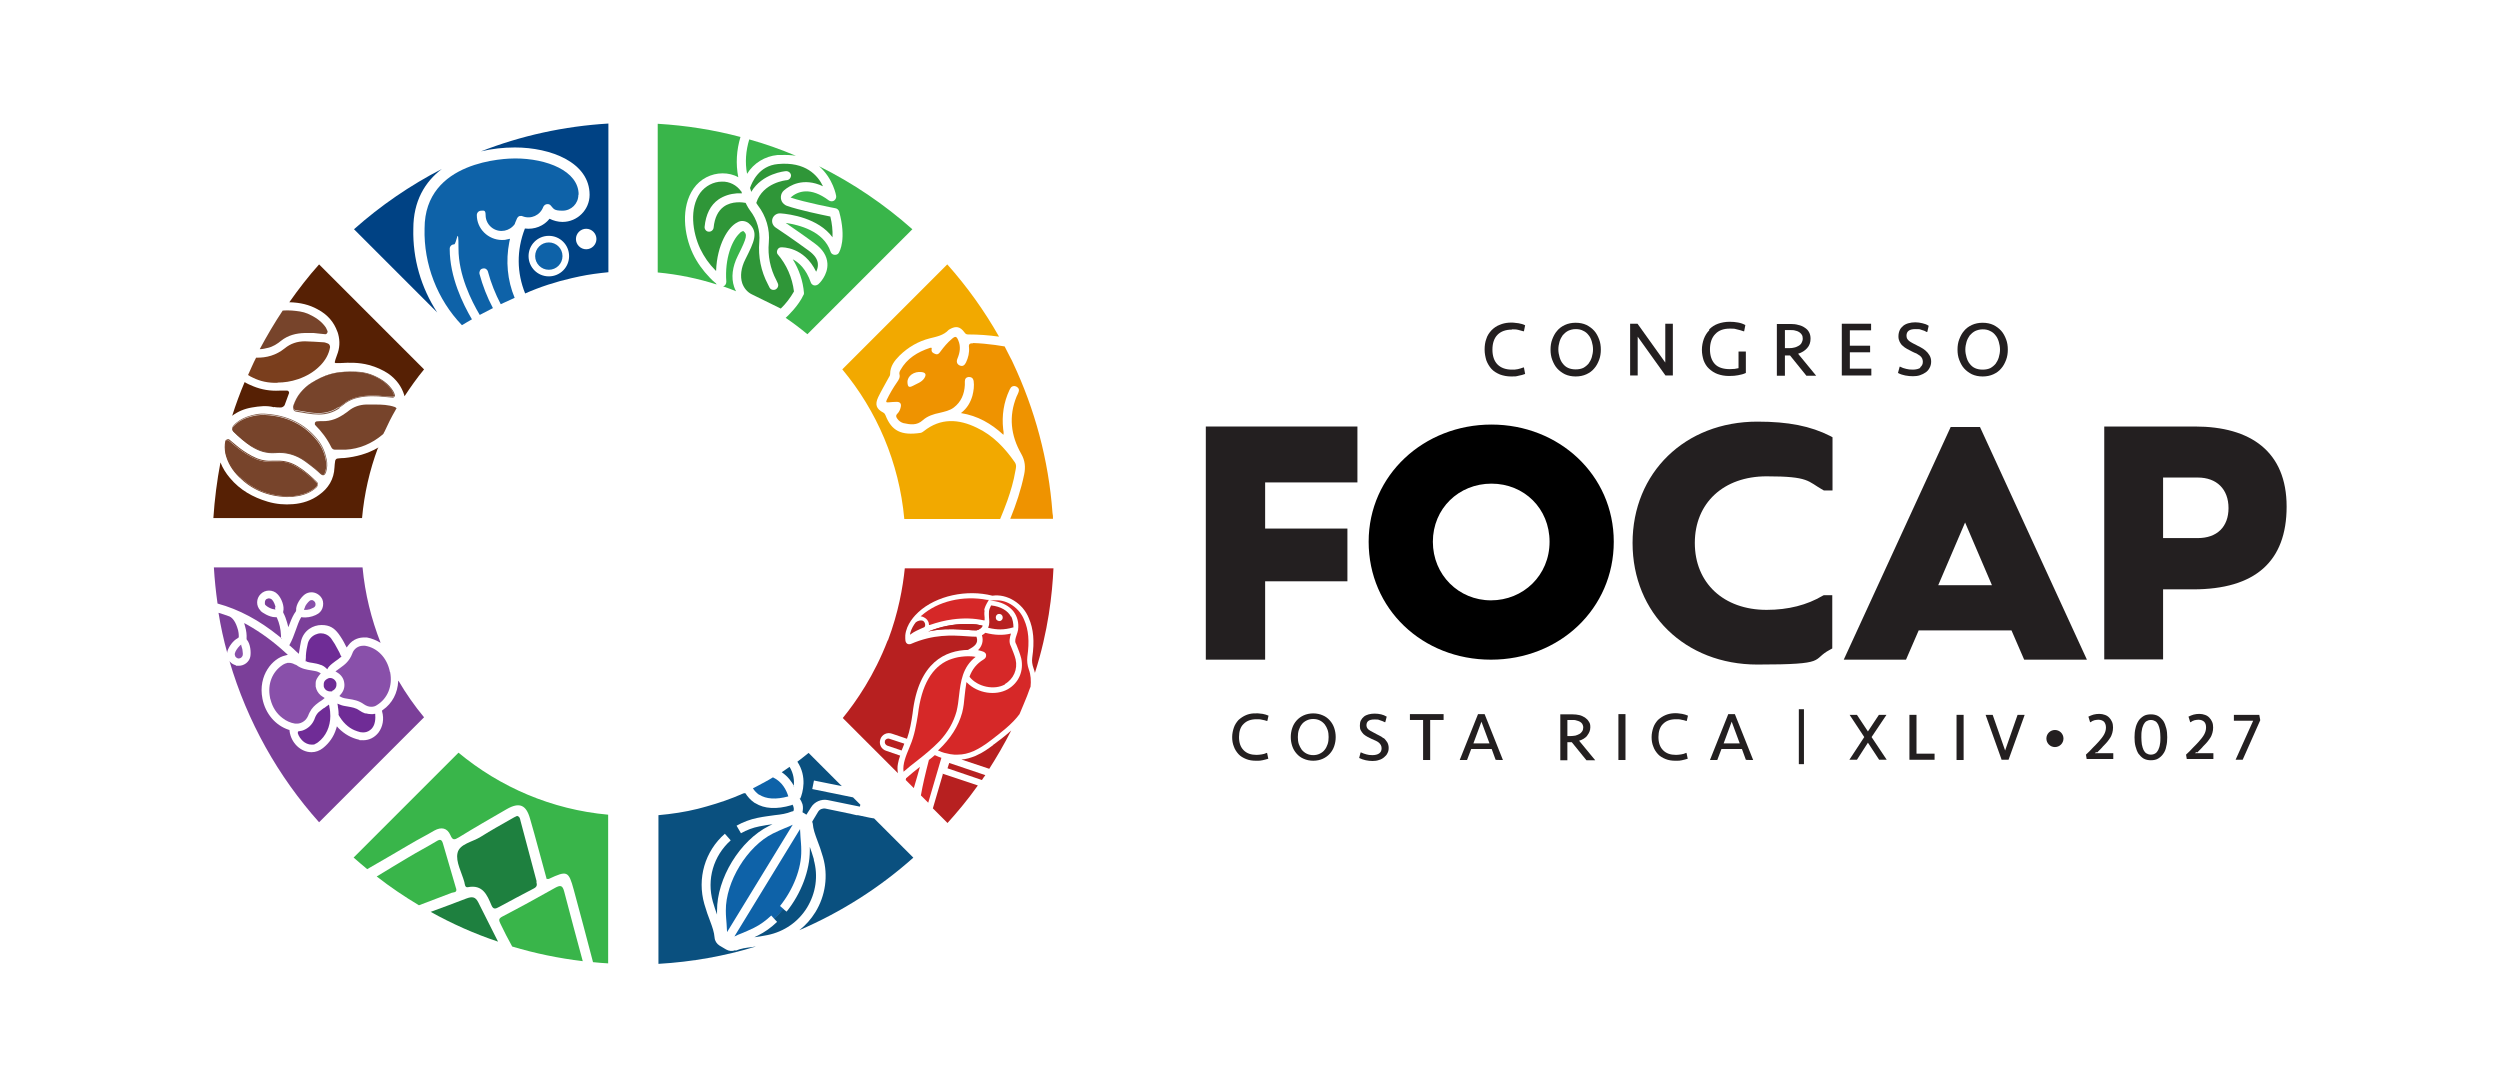
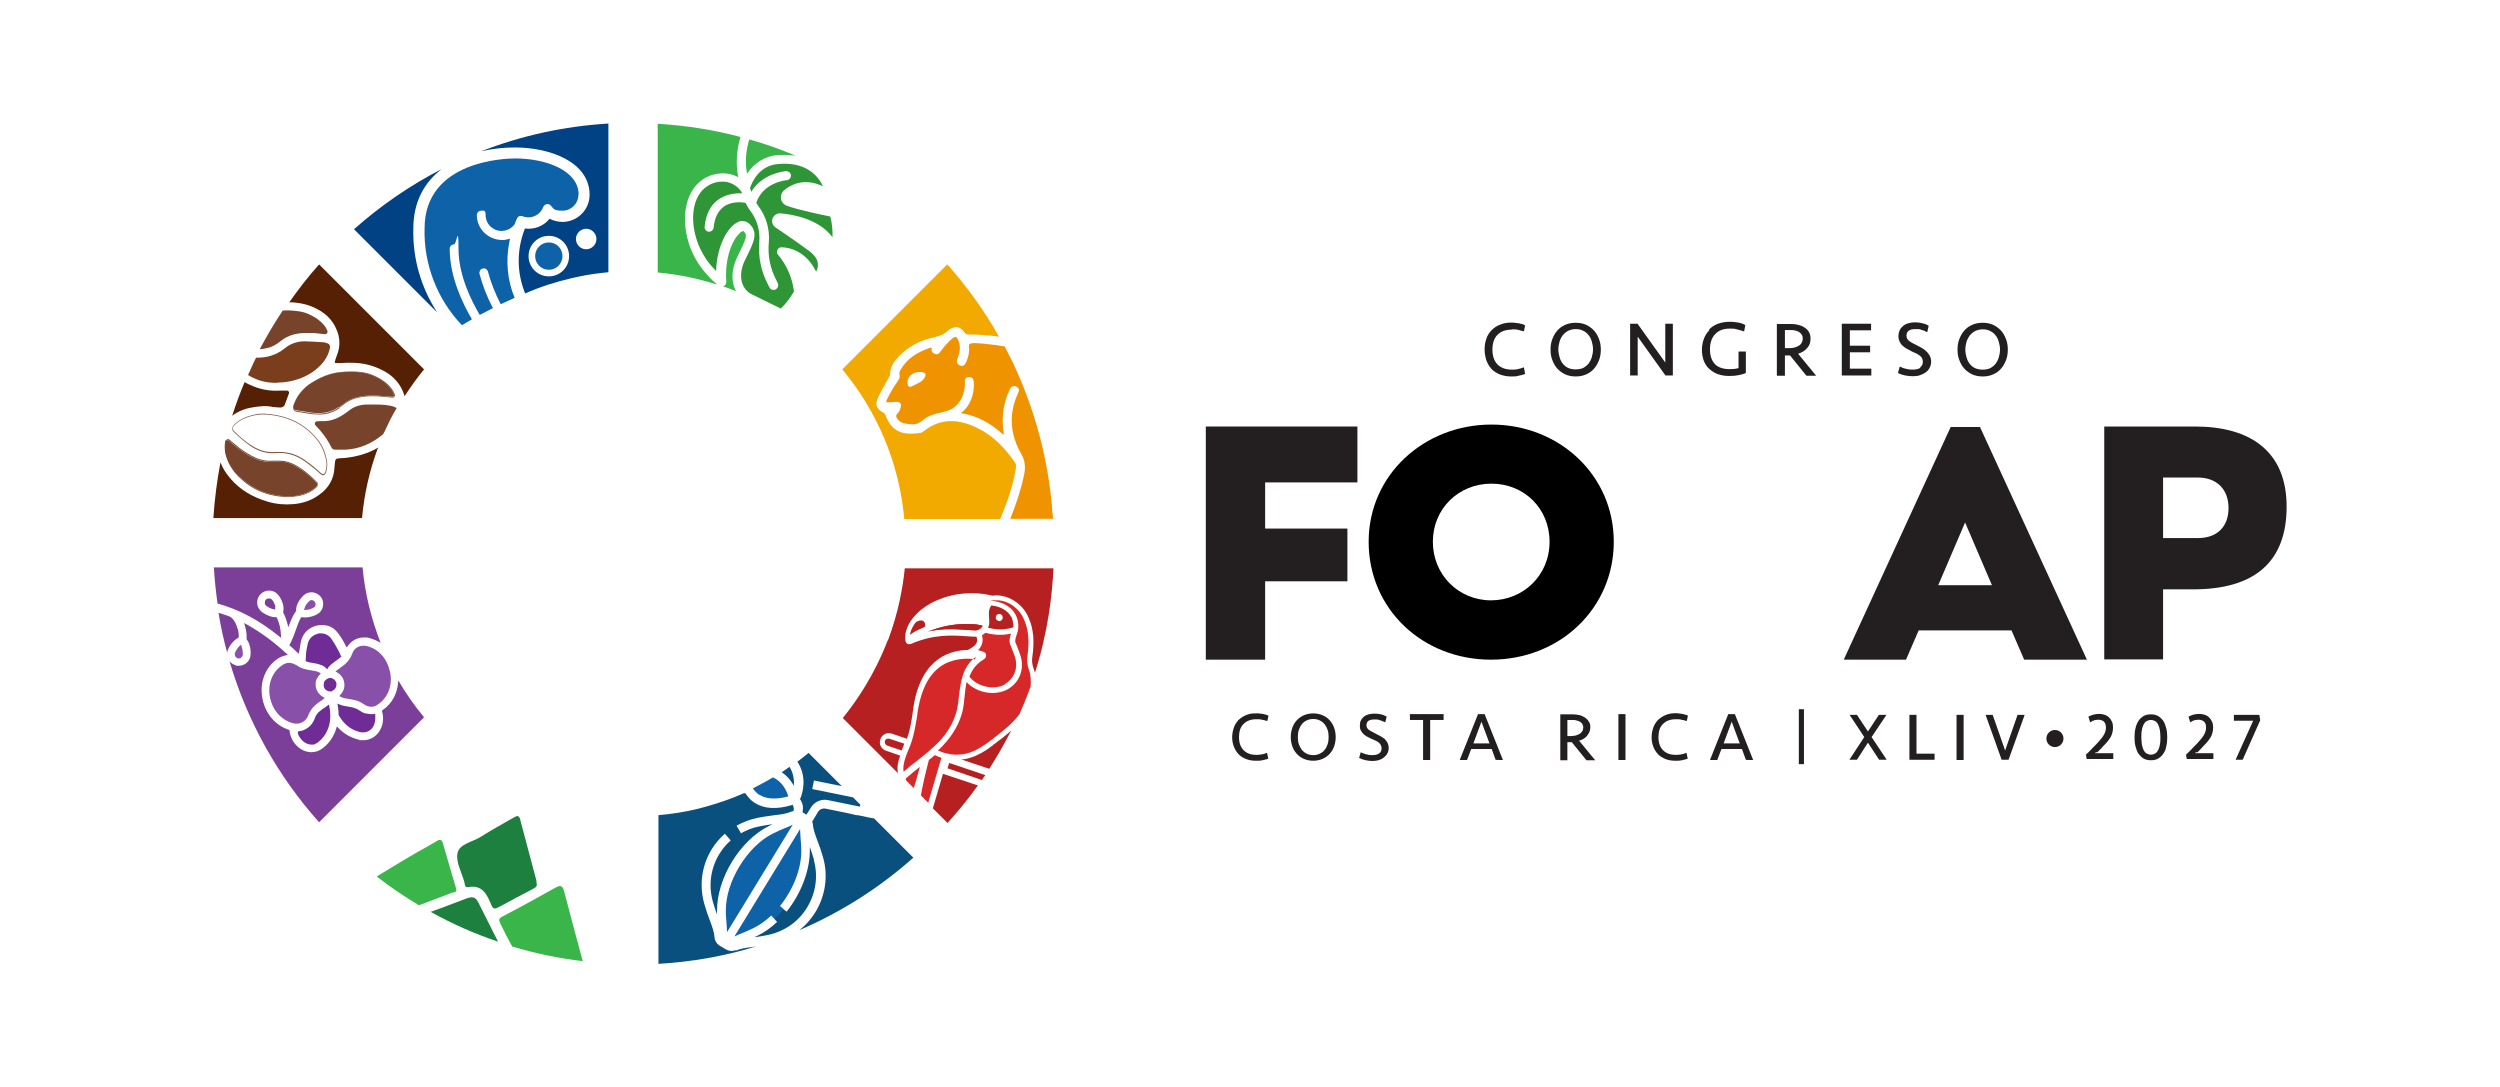
<svg xmlns="http://www.w3.org/2000/svg" id="Layer_1" version="1.1" viewBox="0 0 1024 445.2">
  <defs>
    <style>
      .st0 {
        fill: none;
      }

      .st1 {
        fill: #7a3e1d;
      }

      .st2 {
        fill: #562004;
      }

      .st3 {
        fill: #b72020;
      }

      .st4 {
        fill: #1e803f;
      }

      .st5 {
        fill: #6f2c96;
      }

      .st6 {
        fill: #7b3f99;
      }

      .st7 {
        fill: #d62828;
      }

      .st8 {
        fill: #231f20;
      }

      .st9 {
        fill: #2f9638;
      }

      .st10 {
        fill: #004284;
      }

      .st11 {
        fill: #0e62a8;
      }

      .st12 {
        fill: #7f5845;
      }

      .st13 {
        fill: #39b54a;
      }

      .st14 {
        fill: #8950aa;
      }

      .st15 {
        fill: #0a507f;
      }

      .st16 {
        fill: #ef9300;
      }

      .st17 {
        fill: #77442b;
      }

      .st18 {
        fill: #f2a900;
      }
    </style>
  </defs>
  <g>
    <path class="st15" d="M357.8,335.2l-1.7-.3-4.7-1h-.6c0-.1-12.7-2.7-12.7-2.7-1.2-.2-2.4.3-3,1.3l-2.4,4c0,.3.1.5.2.8.2,2.4.9,4.3,1.9,7,.7,1.8,1.5,4,2.3,6.8,2.2,7.6,1,15.8-3.1,22.5-1.8,2.9-4,5.4-6.6,7.4,17.2-7.4,32.9-17.4,46.7-29.7l-16.1-16.1Z" />
    <path class="st15" d="M327.5,327s0,0,0,0c.5.7.9,1.5,1.2,2.4.3,1.1.2,2.2,0,3.3l1.6,1,1.9-3c1.4-2.3,4.2-3.5,6.8-3l13.2,2.7.2-.8-.7-.7-2.3-2.3-16.7-3.4.7-3.5,11.4,2.3-13.6-13.6h0c-1.5,1.2-3,2.4-4.6,3.6,4.1,6.2,2.2,12.7,1.2,15.1Z" />
    <path class="st15" d="M301.2,389.2c-1.2.5-2.6.4-3.8-.3l-2.7-1.6c-1.1-.7-1.9-1.9-2-3.2-.2-2.4-.9-4.3-1.9-7-.7-1.8-1.5-4-2.3-6.8-3-10.5.2-21.6,8.4-28.8l2.4,2.7c-7.1,6.4-9.9,16-7.3,25.2.6,2.1,1.2,3.8,1.7,5.2,0-.5,0-1,0-1.5-.1-13.3,9.4-28.9,21.3-34.8.5-.2,1-.5,1.4-.7-1.6.2-3.3.5-5.4.9-2.6.5-5.2,1.5-7.5,2.8l-1.8-3.1c2.7-1.5,5.6-2.6,8.6-3.2,2.9-.6,5.1-.8,7-1.1,2.8-.3,4.8-.6,7-1.5.2,0,.5-.1.7-.2.2-.5.2-1.1,0-1.7,0-.3-.2-.6-.4-.9-.1,0-.3.1-.4.2-6.1,1.8-11.1,1.5-14.8-.8-.1,0-.3-.2-.4-.2-1.6-1.1-2.8-2.5-3.7-3.9h-.4c-.2,0-.5.1-.7.2,0,0,0,0,0,0-4.7,2.1-9.7,3.8-14.7,5.2,0,0,0,0,0,0-1.2.3-2.4.7-3.7,1h0c-5.2,1.3-10.6,2.1-16.1,2.6v60.9c13.8-.8,27.2-3.2,39.9-7.1-.4,0-.9.1-1.3.2-2.8.3-4.8.6-7,1.5Z" />
    <polygon class="st15" points="315.9 375 318.4 377.6 317.2 376.3 315.9 375" />
    <path class="st15" d="M325.1,322.1c.3-2.4,0-5.2-1.7-8-.3.2-.7.5-1,.7,0,0,0,0,0,0-.7.5-1.5,1-2.2,1.5,2.5,1.7,4.1,3.9,5.1,5.8Z" />
    <path class="st11" d="M311,325.5c2.8,1.8,6.8,2.1,11.9.7-.8-2.6-2.5-6-6.3-7.8-1.1.7-2.2,1.3-3.3,1.9,0,0,0,0,0,0-.9.5-1.8,1-2.8,1.5,0,0-1.7.9-1.7.9h-.1c0,.1-.2.1-.3.2.6,1,1.5,1.9,2.6,2.7Z" />
    <polygon class="st11" points="320.9 372.3 319.4 371.1 320.9 372.3 320.9 372.3" />
    <path class="st11" d="M320.9,372.3l-1.4-1.2c5.5-6.9,8.8-15.4,8.7-22.7,0-2.2-.2-3.9-.3-5.3,0-1.2-.2-2.3-.2-3.5l-26.9,44c1-.5,2.1-1,3.2-1.4,1.4-.6,2.9-1.2,4.9-2.2,2.4-1.2,4.8-2.9,7-5l1.3,1.4c1.2-1.2,2.5-2.5,3.7-4Z" />
    <path class="st11" d="M316.6,341.4c-10.6,5.3-19.4,19.8-19.3,31.6,0,2.2.2,3.9.3,5.3,0,1.2.2,2.3.2,3.5l26.9-44c-1,.5-2.1,1-3.2,1.4-1.4.6-2.9,1.2-4.9,2.2Z" />
    <polygon class="st15" points="322.3 373.4 320.9 372.3 320.9 372.3 322.3 373.4" />
    <path class="st15" d="M333.4,352.1c-.6-2.1-1.2-3.8-1.7-5.2,0,.5,0,1,0,1.5,0,8.1-3.5,17.5-9.5,25l-1.4-1.1c-1.2,1.5-2.5,2.9-3.7,4l1.2,1.3c-2.5,2.4-5.2,4.3-7.9,5.6-.5.2-1,.5-1.4.7,1.6-.2,3.3-.5,5.4-.9,6.8-1.4,12.6-5.4,16.2-11.3,3.6-6,4.6-12.9,2.7-19.6Z" />
    <path class="st0" d="M410.6,253.2c.1-.7-.2-1.5-1.1-1.7h0c-.9-.2-1.5.4-1.7,1.1-.1.7.2,1.5,1.1,1.7.1,0,.2,0,.3,0,.8,0,1.2-.6,1.4-1.2Z" />
    <circle class="st0" cx="240.1" cy="97.9" r="4.2" />
    <path class="st0" d="M224.8,96.5c-4.6,0-8.3,3.7-8.3,8.3s3.7,8.3,8.3,8.3c4.6,0,8.3-3.7,8.3-8.3,0-4.6-3.7-8.3-8.3-8.3ZM224.8,108.6c-2,0-3.7-1.7-3.7-3.7s1.7-3.7,3.7-3.7,3.7,1.7,3.7,3.7c0,2-1.7,3.7-3.7,3.7Z" />
    <path class="st0" d="M377.5,152.3c-3.1-.4-6,1.6-5.8,4.2,0,1.9.7,2.3,2.3,1.4,1.6-.9,3.5-1.4,4.6-3.1.9-1.4.6-2.3-1.1-2.5Z" />
    <path class="st13" d="M186.8,363.9c-1.8-6.1-3.6-12.3-5.4-18.5-.5-1.6-1.2-1.7-2.5-.9-3.8,2.3-7.7,4.3-11.5,6.6-4.4,2.6-8.8,5.3-13.1,7.9,5.5,4.3,11.3,8.2,17.3,11.8,4.5-1.7,9-3.4,13.4-5.1.8-.3,2.4,0,1.8-1.9Z" />
    <path class="st4" d="M191.1,368c-4.9,1.9-9.8,3.7-14.7,5.5,8.8,4.9,18,9,27.6,12.2-2.7-5.4-5.4-10.7-8.1-16.1-1.2-2.4-2.6-2.4-4.8-1.6Z" />
    <path class="st4" d="M219.8,361c-2.2-8.2-4.4-16.5-6.6-24.8-.2-.7-.2-1.7-1.4-2-.7.3-1.5.7-2.3,1.2-4.2,2.4-8.4,4.7-12.5,7.3-3.4,2.2-8.8,2.9-9.6,6.7-.8,3.6,1.7,7.9,2.8,11.9.2.8.2,2.3,1.4,2.1,6.1-1.2,7.9,3.1,9.7,7.4.8,1.9,1.8,1.4,3.1.7,4.7-2.5,9.4-5.1,14.1-7.5,1.4-.7,1.6-1.4,1.2-2.8Z" />
    <path class="st13" d="M227.3,363.7c-7.1,4-14.2,7.9-21.5,11.7-1.7.9-1.5,1.5-.8,3,1.5,3.2,3.1,6.2,4.8,9.3,9.3,2.8,19,4.8,28.9,6-2.6-9.5-5.1-19-7.6-28.5-.7-2.7-1.6-2.7-3.8-1.5Z" />
-     <path class="st13" d="M144.9,351.3c1.8,1.6,3.7,3.2,5.5,4.7,5.9-3.4,11.8-6.8,17.7-10.3,3.2-1.9,6.6-3.6,9.8-5.5,2.9-1.6,5.3-1.1,6.6,1.9.9,2.1,1.6,2,3.4.9,6.5-4,13.1-7.8,19.7-11.6,5.1-2.9,7.9-1.8,9.5,3.9,2.4,8.2,4.5,16.5,6.8,24.7.4,0,.7,0,.9,0,7.5-3.5,8.1-3.3,10.2,4.4,2.7,9.9,5.3,19.8,7.9,29.7,2.1.2,4.1.4,6.2.5v-60.9c-23.2-2.1-44.3-11.3-61.3-25.4l-43,43Z" />
    <path class="st18" d="M409.7,212.5c1-2.4,2-4.9,2.9-7.4,1.4-4,2.6-8,3.3-12.2.2-1.1.6-2.3-.2-3.5-4.1-5.9-9-11.1-15.6-14.2-7.4-3.6-14.8-4.1-21.7,1.4-.4.3-.8.6-1.3.7-8,1.2-11.9-.8-14.4-7.2-.2-.5-.4-.8-.9-1.1-2.9-1.5-3.5-3.3-2.1-6.3,1.3-2.7,2.9-5.4,4.3-8,.3-.5.6-.9.6-1.5,0-3.2,1.8-5.5,3.9-7.6,3.5-3.4,7.6-5.8,12.3-7,2.8-.7,5.7-1.2,7.8-3.5.1-.1.3-.2.5-.3,2.5-1.4,4.2-1,5.9,1.3.4.6.8.9,1.5.9,4.3,0,8.5.3,12.7.9-6-10.6-13.1-20.5-21.2-29.6l-43,43c14.1,16.9,23.3,38.1,25.4,61.3h39.2Z" />
    <path class="st16" d="M398.6,140.6c-1.3,0-1.9.2-1.7,1.7.2,2.1-.3,4.2-1.2,6.1-.5,1-1.2,1.9-2.6,1.3-1.1-.5-1.5-1.5-.9-2.9,1-2.4,1.4-4.9.3-7.4-.7-1.7-1.2-1.8-2.6-.6-1.8,1.5-3.3,3.3-4.7,5.2-.5.7-1,1.4-2.1,1-1-.4-1.7-.8-1.5-2,.2-.7-.3-.6-.7-.5-5.1,1.7-9.4,4.3-12.1,9.1-.3.5-.5,1.1-.4,1.6.4,1.4-.3,2.4-1,3.4-1.6,2.3-3,4.7-4.2,7.2-.4.9-.2,1.1.8,1,1.1-.1,2.2-.2,3.3-.2,1.5,0,2,.9,1.6,2.3-.2.9-.6,1.8-1.3,2.5-.8.8-.6,1.4,0,2.2.6.8,1.4,1.4,2.4,1.7,2.8.6,5.5,1.1,8-1.2,1.9-1.7,4.4-2.5,6.9-3,2-.5,4.1-.9,5.8-2.2,3-2.3,4.3-5.5,4.5-9.2,0-.5,0-1,0-1.5,0-1.1.6-1.7,1.6-1.8,1.1,0,1.8.5,2,1.6.3,2.1,0,4.1-.5,6.1-.8,2.7-2.1,5.1-4.7,7.1,6.9,1.1,12.4,4.3,17.4,8.9.2-.9,0-1.6-.1-2.3-.6-5.6.2-11,2.6-16.1.3-.5.5-1.1,1.1-1.4.7-.3,1.5-.2,2.1.3.7.5.8,1.2.5,2-.2.6-.5,1.2-.8,1.8-3.3,8.1-2.4,16,1.9,23.5,1.6,2.8,1.8,5.5,1.2,8.4-1.3,6.3-3.3,12.3-5.7,18.2h17.5c0-.8,0-1.6-.2-2.4-1.6-21.9-7.3-42.6-16.2-61.5-.3-.7-.6-1.3-1-2-.8-1.6-1.6-3.1-2.4-4.7-1.3-.2-2.6-.4-3.9-.6-3-.4-6-.7-9.1-.8ZM378.6,154.9c-1.1,1.7-3,2.2-4.6,3.1-1.7.9-2.2.5-2.3-1.4-.1-2.6,2.7-4.6,5.8-4.2,1.7.2,2,1.1,1.1,2.5Z" />
    <path class="st2" d="M112.3,166.7c.9.2,1.9.2,2.8.2.5,0,1.3-.5,1.5-1,.6-1.6,1.2-3.3,1.8-4.9.1-.4-.3-1-.7-1-1.1,0-2.2,0-3.3,0-3.7.2-7.3-.4-10.7-1.8-1.2-.5-2.4-1-3.5-1.7-1.9,4.5-3.6,9.1-5.1,13.8,2.4-1.8,5.1-2.9,8.1-3.4,3-.5,6-.9,9-.1Z" />
    <path class="st17" d="M109.7,142.5c2.1-.5,3.8-1.6,5.4-2.9,2.9-2.3,6.2-3.1,9.7-3.2,1.4,0,2.8,0,3.7,0,2,.2,3.4.4,4.8.5.6,0,1.1-.9.8-1.4-.2-.4-.4-.9-.6-1.3-1.8-2.7-4.5-4.4-7.4-5.7-2.1-.9-4.3-1.1-6.5-1.3-1.3-.1-2.5-.1-3.8,0-3.4,5.1-6.5,10.4-9.4,15.8.1,0,.3,0,.4,0,.9,0,1.9-.3,2.8-.5Z" />
    <path class="st1" d="M113.7,156.7c2.6,0,5.5-.4,8.4-1.4,3.5-1.2,6.6-3,9.2-5.7,2-2.1,3.4-4.5,3.9-7.4,0-.6-.3-1.3-.9-1.5-.6-.2-1.2-.5-1.8-.5-2.5-.2-5.1-.3-7.6-.4-3.1,0-5.9.9-8.3,2.9-3.5,2.8-7.4,3.9-11.7,3.8-1.2,2.3-2.2,4.7-3.3,7.1.6.4,1.3.8,2,1.1,3,1.5,6.3,2.2,10.1,2.1Z" />
    <path class="st12" d="M138.9,167.1c.9-.6,1.8-1.3,2.7-2,1.6-1.1,3.3-1.8,5.2-2.2,3.6-.8,7.2-.7,10.9-.3,1.1.1,2.2.2,3.3.3.3,0,.9-.7.8-1-.2-.6-.4-1.2-.7-1.7-1.9-3.1-4.8-5-8-6.4-3.1-1.4-6.4-1.7-9.8-1.6-6,0-10.2,1.2-15.7,4.6-1.8,1.1-3.3,2.5-4.6,4.1-1.3,1.6-2.3,3.4-2.9,5.4-.3,1,.1,2.1,1.1,2.3,3.1.5,6.2,1.2,9.4,1.2,3.1,0,5.9-.8,8.5-2.6ZM121,168.1c-.4,0-.6-.3-.7-.5-.2-.4-.3-.9-.1-1.4.6-2,1.6-3.8,2.9-5.3,1.4-1.7,2.9-3,4.5-4,5.4-3.3,9.4-4.5,15.6-4.5.2,0,.3,0,.5,0,2.6,0,6,.2,9.1,1.6,3.7,1.6,6.2,3.6,7.9,6.3.2.4.4.8.5,1.2,0,.2.1.3.2.5,0,.2-.3.6-.4.6h-.5c-.9,0-1.9-.2-2.8-.3-4.4-.5-7.8-.4-11,.3-2.1.5-3.8,1.2-5.3,2.3-.5.3-.9.6-1.3,1-.4.3-.9.7-1.4,1-2.4,1.7-5.3,2.5-8.3,2.5-2.2,0-4.5-.4-6.7-.8-.9-.2-1.8-.3-2.7-.4Z" />
    <path class="st12" d="M102.9,182.9c3,1.9,6.2,3,9.9,2.7,4.4-.4,8.5.8,12.1,3.4,1.3.9,2.5,1.9,3.8,2.9.9.7,1.7,1.5,2.5,2.2,1.1,1,1.9.7,2.4-.8.5-1.7.6-3.4.2-5.2-.6-3-1.8-5.8-3.7-8.1-5.4-6.7-12.6-9.9-21-10.5-2.8-.3-5.4.3-8,1.2-2.1.8-4,1.9-5.5,3.6-.7.8-.7,1.7,0,2.5,2.3,2.2,4.7,4.3,7.3,6.1ZM95.7,174.5c1.4-1.5,3.2-2.7,5.4-3.5,2.8-1,5.4-1.4,7.9-1.2,8.7.6,15.7,4,20.8,10.3,1.8,2.2,3,4.9,3.7,8,.4,1.7.3,3.4-.2,5-.2.7-.5,1-.8,1.1-.3.1-.8-.2-1.1-.5-.3-.3-.7-.6-1-.9-.5-.4-1-.9-1.5-1.3-1.3-1.1-2.5-2-3.8-2.9-3.3-2.4-6.9-3.5-10.6-3.5s-1.1,0-1.7,0c-3.4.3-6.4-.5-9.7-2.6-2.4-1.5-4.8-3.5-7.3-6-.7-.7-.7-1.4,0-2.1Z" />
    <path class="st17" d="M98,195.5c5.2,5.1,11.5,7.8,19.5,8.1,1.1,0,2.8-.1,4.6-.4,2.8-.5,5.5-1.6,7.6-3.6.6-.6.7-1.6.2-2.1-2.5-2.5-5.1-4.8-8.1-6.6-2.5-1.5-5.2-2.3-8.1-2.2-.8,0-1.6,0-2.4,0-2.9.2-5.6-.6-8.2-2-2.4-1.3-4.6-2.8-6.7-4.6-.8-.7-1.7-1.4-2.5-2.1-.4-.3-1.4,0-1.6.6-.4,1.7-.3,3.5,0,5.2.9,3.8,2.9,7,5.7,9.7ZM92.6,180.7c0-.2.3-.3.5-.4.1,0,.2,0,.3,0s.2,0,.2,0c.9.7,1.7,1.4,2.5,2.1,2,1.7,4.2,3.2,6.7,4.6,2.9,1.6,5.6,2.2,8.4,2.1.4,0,.8,0,1.3,0,.4,0,.7,0,1.1,0,2.7-.1,5.4.6,8,2.1,2.7,1.6,5.3,3.8,8.1,6.5.2.2.3.4.3.7,0,.4-.2.7-.4,1-1.9,1.8-4.3,2.9-7.5,3.5-1.2.2-2.5.3-3.5.4-.4,0-.7,0-1,0-7.8-.3-14.1-2.9-19.2-8-2.9-2.8-4.7-6-5.6-9.6-.4-1.8-.5-3.5,0-5Z" />
    <path class="st17" d="M162.5,167.4c0,0-.1-.2-.2-.3-.2-.2-.4-.3-.6-.4-2.6-.9-5.3-1-8-1-1.3,0-2.5,0-3.8,0-2.6.1-5,.9-7,2.5-.5.4-1,.8-1.5,1.1-2.8,2-5.8,3.3-9.3,3.2-.8,0-1.6,0-2.4.1-.2,0-.6.3-.7.5-.1.2,0,.7,0,.9,2.7,2.7,5,5.7,6.7,9.2.3.6.8,1,1.5,1,1.4,0,2.8,0,4.3,0,5.7-.3,10.8-2.5,15.1-6.1,0,0,0,0,0,0,.2-.2.4-.3.5-.5.1-.3.2-.5.4-.8,1.4-3.1,2.9-6.1,4.6-9,0-.1.1-.2.2-.4Z" />
    <path class="st2" d="M154.8,183.8c0-.2.1-.3.2-.5-.1,0-.2.1-.4.2-4.2,2.4-8.7,3.6-13.5,4.1-.9,0-1.9.1-2.8.2-.5,0-.9.5-1,.9-.2.9-.2,1.9-.3,2.8-.2,4.8-2.5,8.5-6.3,11.2-3.1,2.3-6.8,3.5-10.6,3.8-3.5.3-7,0-10.4-1-6.1-1.8-11.4-4.8-15.5-9.7-1.7-2-3-4.1-3.9-6.4-1.4,7.4-2.4,15.1-2.9,22.8h60.9c.9-10,3.1-19.6,6.5-28.7Z" />
    <path class="st17" d="M98.3,195.3c5.2,5.1,11.5,7.7,19.2,8,.3,0,.6,0,1,0,1,0,2.3-.1,3.5-.4,3.2-.6,5.6-1.7,7.5-3.5.3-.2.4-.6.4-1,0-.3,0-.5-.3-.7-2.7-2.8-5.3-4.9-8.1-6.5-2.6-1.6-5.3-2.3-8-2.1-.4,0-.7,0-1.1,0-.4,0-.8,0-1.3,0-2.8.2-5.5-.5-8.4-2.1-2.5-1.4-4.7-2.9-6.7-4.6-.8-.7-1.7-1.4-2.5-2.1,0,0-.1,0-.2,0s-.2,0-.3,0c-.3,0-.5.3-.5.4-.4,1.5-.4,3.2,0,5,.9,3.6,2.7,6.8,5.6,9.6Z" />
-     <path class="st17" d="M103,182.7c3.3,2.1,6.3,2.9,9.7,2.6.6,0,1.1,0,1.7,0,3.7,0,7.3,1.2,10.6,3.5,1.3.9,2.5,1.9,3.8,2.9.5.4,1,.9,1.5,1.3.3.3.7.6,1,.9.3.3.8.6,1.1.5.3,0,.6-.5.8-1.1.5-1.6.6-3.3.2-5-.6-3.1-1.9-5.8-3.7-8-5.1-6.3-12.1-9.8-20.8-10.3-2.5-.2-5,.2-7.9,1.2-2.2.8-4,2-5.4,3.5-.6.7-.6,1.4,0,2.1,2.5,2.5,4.9,4.5,7.3,6Z" />
    <path class="st17" d="M138.7,166.9c.5-.3.9-.7,1.4-1,.4-.3.9-.7,1.3-1,1.5-1.1,3.3-1.8,5.3-2.3,3.2-.7,6.6-.8,11-.3.9.1,1.9.2,2.8.2h.5c.1,0,.5-.4.4-.6,0-.1-.1-.3-.2-.5-.2-.4-.3-.8-.5-1.2-1.7-2.7-4.2-4.7-7.9-6.3-3.2-1.4-6.5-1.6-9.1-1.6s-.3,0-.5,0c-6.1,0-10.2,1.2-15.6,4.5-1.6,1-3.1,2.3-4.5,4-1.3,1.5-2.2,3.3-2.9,5.3-.2.5-.1,1,.1,1.4.1.2.3.4.7.5.9.1,1.8.3,2.7.4,2.2.4,4.4.8,6.7.8,3.1,0,5.9-.8,8.3-2.5Z" />
    <path class="st2" d="M138.2,135.8c1,2.9,1.1,5.8.2,8.6-.2.6-.4,1.2-.6,1.7-.3.7-.5,1.5-.7,2.3,0,0,.2.3.3.3.5,0,1.1,0,1.7,0h.5c3.4-.2,7.4-.3,11.5.8,3,.8,5.6,2,7.9,3.5,3.3,2.3,5.5,5.3,6.6,8.9h0s.1.4.1.4c2.5-3.8,5.1-7.5,8-11l-43-43c-4.4,4.9-8.4,10.1-12.2,15.5,4.4.1,8.2,1,11.6,2.9,4,2.1,6.7,5.2,8.1,9.2Z" />
    <path class="st1" d="M165.5,161.8c0,.1,0,.3.1.4,0,0,0,0,0,0v-.4c-.1,0-.1,0-.1,0Z" />
    <path class="st13" d="M293.4,116.2c-1-.8-1.9-1.6-2.7-2.5-2.8-2.9-5.2-6.2-6.9-9.8-3.7-7.8-5-19.1.3-26.7,2.7-3.9,7.2-6.2,11.9-6.2,2.2,0,4.5.5,6.4,1.6-1.1-5.5-.7-11.2.9-16.5-10.9-2.9-22.2-4.7-33.9-5.4v60.9c8.5.8,16.6,2.5,24.4,5,0,0-.1,0-.1,0-.2-.1-.3-.2-.4-.3Z" />
    <path class="st13" d="M318.4,63.5c.4,0,.8,0,1.2,0,2.4-.1,4.5,0,6.4.3-6.2-2.6-12.6-4.9-19.1-6.7-1.4,4.6-1.8,9.4-.9,14.1,2.7-4.4,7.3-7.2,12.4-7.7Z" />
    <path class="st13" d="M304.4,94.6c-.6.2-1.1.5-1.5,1-3.1,2.9-6.1,10.3-5.4,19.8,0,.9-.5,1.7-1.3,1.9,1.8.6,3.6,1.3,5.3,2-.3-.6-.6-1.1-.8-1.8-1.3-3.8-.7-8.3,1.5-12.7,3.9-7.8,4-8.8,2.2-10.2Z" />
    <path class="st9" d="M318.7,104.4c-.5-.5-.6-1.3-.3-2,.3-.7.9-1.1,1.6-1.1.4,0,9.3-.3,14.3,10,.5-1,.8-2.1.7-3.2-.1-1.9-1.4-3.7-3.7-5.4-7-5.1-11.8-8.3-13.6-9.5-1.3-.9-1.8-2.5-1.2-3.9.6-1.3,1.9-2,3.2-1.9,3.9.3,15.5,1.9,21.3,9.8.1-2.9-.2-5.7-.9-8.5-3.4-.7-13.1-2.7-17.8-4.4-.6-.2-1.1-.6-1.6-1.1-1.3-1.5-1.1-3.9.4-5.2,2.3-2,7.9-5.5,16-1.7-2.1-4.4-7.1-10.2-18.5-9.1-7.8.7-10.6,7.5-11.4,9.8.2.6.4,1.1.5,1.6,4.5-7.6,13.8-8.5,14.3-8.5,0,0,0,0,0,0,1,0,1.9.7,2,1.7,0,1-.7,1.9-1.7,2-.4,0-9.8,1-12.5,9.2,0,0,0,.1,0,.2.2.3.4.6.6.9,3.4,4.4,5,9.8,4.5,15.3-.5,5.3.6,10.7,3.1,15.4.2.5.4.9.6,1.3,0,0,0,0,0,0,.4.9,0,2-1,2.5-1,.4-2.1,0-2.5-1-.2-.4-.4-.8-.6-1.2-2.8-5.3-4-11.3-3.5-17.3.4-4.6-.9-9.2-3.8-12.9-.5-.7-1-1.5-1.4-2.3-.1-.2-.2-.5-.4-.8-1.1-.2-5.6-.9-9,1.6-2.3,1.7-3.7,4.5-4.1,8.5-.1,1-1,1.8-2,1.7-1,0-1.8-1-1.7-2,.5-5.1,2.4-8.9,5.7-11.2,2.2-1.5,4.8-2.3,7.5-2.5.7,0,1.4,0,2.1,0,0-.2-.2-.5-.2-.7,0,0-.1-.1-.2-.2-1.8-2.5-4.7-4-7.8-3.9-3.5,0-6.8,1.8-8.9,4.6-4.5,6.3-3.2,16.1,0,22.9,1.6,3.3,3.6,6.2,6.2,8.8.1.1.2.2.3.3.4-10.9,5-18.1,8.7-19.9,1.4-.9,3.3-.7,4.6.3,4.3,3.7,2.3,7.6-1.3,14.8-1.8,3.5-2.2,7-1.3,9.8.7,2,2.1,3.7,4,4.6,4.1,2,9.5,4.7,11.8,5.8,2.1-2,3.9-4.4,5.4-7-.7-5.7-3-11-6.8-15.4Z" />
-     <path class="st13" d="M335.5,68.1c5.8,5,7,12.1,7,12.2.1.8-.3,1.5-.9,1.9-.7.4-1.5.3-2.1-.1-7.6-5.7-12.7-3.8-15.7-1.2,5.4,1.9,18.3,4.4,18.4,4.4.7.1,1.3.7,1.5,1.3,3.1,11.3.2,16.4-.1,16.9-.2.4-.6.7-1,.8-1,.3-2.1-.2-2.4-1.2-2.8-8.5-13-11-18.4-11.8,2.4,1.7,6.6,4.5,11.9,8.4,3.3,2.4,5,5.1,5.2,8.2.3,4.8-3.5,8.4-3.7,8.5-.5.4-1.1.6-1.8.5-.6-.2-1.1-.6-1.3-1.2-1.9-5.5-4.9-8.2-7.4-9.5,2.6,4.2,4.2,8.9,4.6,13.8,0,.3,0,.6-.2.8-2,4.4-6.4,8.6-7.3,9.4,3.1,2.1,6,4.3,8.9,6.7l43-43c-11.5-10.2-24.3-18.9-38.2-25.8Z" />
    <path class="st11" d="M236.9,79.8c0,3.6-2.9,6.5-6.5,6.5s-3.6-.8-4.8-2.1c-.3-.4-.8-.6-1.3-.6-.5,0-1,.2-1.3.5-.2.2-.4.4-.5.7-1.3,3.4-5,5.1-8.4,3.8h0c-.4-.2-.8-.2-1.2-.1h0c0,0-.1,0-.2,0-.4.2-.7.5-.9.9h0c-.3.7-.6,1.4-.9,2.1v.2c-2.1,3-6.1,3.8-9.1,1.8-1.8-1.2-2.9-3.2-2.9-5.4s-.8-1.8-1.8-1.8-1.8.8-1.8,1.8c0,5.6,4.6,10.1,10.2,10.2.7,0,1.4,0,2-.2l1.4-.3-.3,1.4c-1.5,7.7-.8,15.6,2.2,22.8-1.8.8-3.7,1.7-5.7,2.6-2.2-4.2-4-8.7-5.2-13.2-.1-.5-.4-.9-.8-1.2-.4-.3-.9-.3-1.4-.2s-.9.4-1.1.8c-.2.4-.3.9-.2,1.4,1.3,4.8,3.1,9.5,5.5,14-1.7.9-3.5,1.8-5.4,2.8-3.5-5.9-8.7-16.4-8.7-27.1s-.8-1.8-1.8-1.8-1.8.8-1.8,1.8c0,11.6,5.4,22.6,9.1,28.9-1.3.8-2.7,1.5-4.1,2.4-10.1-10.5-15.7-25-15.3-39.6,0-27.9,33.3-28.7,37.1-28.7,12.9,0,26,5.1,26,14.8Z" />
    <path class="st10" d="M169.3,93.7c0-11.3,4.7-19.2,11.7-24.5-13,6.7-25.1,15-36,24.7l34.1,34.1c-6.6-10.1-10.1-22-9.8-34.3Z" />
    <path class="st10" d="M237.5,113.2s0,0,0,0c0,0,0,0,0,0Z" />
    <path class="st10" d="M241.5,79.8c0,6.1-5,11.1-11.1,11.1-1.8,0-3.7-.5-5.3-1.3-2.4,3-6.2,4.5-10.1,4h0c-3.5,9-3.3,18.2.1,26.6,6.1-2.7,12.6-4.8,19.2-6.3l3.2-.7s0,0,0,0c3.8-.8,7.7-1.3,11.7-1.7v-60.9c-18.3,1.1-35.8,5-52.2,11.4,4.6-1.1,9.3-1.6,13.9-1.6,14.7,0,30.6,6.1,30.6,19.4ZM224.8,113.2c-4.6,0-8.3-3.7-8.3-8.3s3.7-8.3,8.3-8.3,8.3,3.7,8.3,8.3c0,4.6-3.7,8.3-8.3,8.3ZM244.3,97.9c0,2.3-1.9,4.2-4.2,4.2s-4.2-1.9-4.2-4.2,1.9-4.2,4.2-4.2,4.2,1.9,4.2,4.2Z" />
    <path class="st10" d="M237.5,113.2s0,0,0,0c0,0,0,0,0,0Z" />
    <path class="st11" d="M224.8,99.3c-3.1,0-5.6,2.5-5.6,5.6s2.5,5.6,5.6,5.6c3.1,0,5.6-2.5,5.6-5.6,0-3.1-2.5-5.6-5.6-5.6Z" />
    <path class="st5" d="M124,303.5c1,.9,2.3,1.5,3.6,1.5s1.2-.1,1.7-.4c.4-.2.7-.3,1-.6,3.2-2.4,5-6.4,5-10.7,0-1.2-.1-2.5-.4-3.8v-.3c0,0-.2-.6-.2-.6h0s0,0,0,0l-.8.6c0,0-.2.1-.3.2-.3.2-.6.4-.8.6,0,0,0,0-.1,0-.2.2-.5.3-.7.5-.5.4-1,.8-1.5,1.2-.7.7-1.2,1.5-1.6,2.6,0,.2-.1.3-.2.5-.8,1.9-2.3,3.4-4.2,4.2-.4.2-.8.3-1.3.4-.2,0-.4,0-.5.1,0,0-.2,0-.2,0-.3,0-.4.2-.5.3,0,0,0,.1,0,.2h0c0,0,0,.2,0,.2v.2c.4,1.3,1.2,2.3,2.1,3.2Z" />
    <path class="st5" d="M138.6,292.7c1.7,3.1,4,5.3,6.6,6.4.8.3,1.5.6,2.4.8,0,0,0,0,0,0,.4,0,.7.1,1.1.1,1.1,0,2-.3,2.8-.9.3-.2.5-.4.8-.7.5-.6.9-1.3,1.1-2.1.3-1,.4-2.2.3-3.3v-.2s0-.4,0-.4h-.6c-.1.1-.2.1-.3.1-.3,0-.6,0-.8,0-.7,0-1.4-.1-2.1-.3-.1,0-.3,0-.4,0-.8-.3-1.6-.7-2.3-1.2-1.5-1.1-3.1-1.3-4.7-1.6-1.1-.2-2.2-.3-3.3-.8l-1-.4.2,1.1c0,.3,0,.5.1.8.1.8.2,1.5.2,2.3h0c0,.1,0,.3,0,.3Z" />
    <path class="st5" d="M136,283c1.1-.4,1.9-1.5,1.8-2.7,0-.2,0-.3,0-.5-.3-1.2-1.4-2.1-2.6-2.1h0c-.5,0-1,.2-1.4.5-.2.2-.5.3-.7.6-.4.5-.5,1-.5,1.6,0,.2,0,.5,0,.7,0,0,0,0,0,0,0,0,0,0,0,0,.1.6.5,1.2,1,1.6.5.3,1,.5,1.6.5s.4,0,.6,0c.1,0,.2,0,.3,0Z" />
    <path class="st6" d="M115.1,261.7v-1.3c-.1-2.8-.7-5.2-1.6-7.2l-.2-.4h-.4s-.2,0-.2,0c-2.5,0-5.4-2-5.9-2.5h0c0,0-.1-.2-.1-.2-1.9-1.9-1.8-5,.1-6.8.9-.9,2.1-1.4,3.4-1.4s2.6.5,3.5,1.5c1.6,1.6,2.9,5,2.3,7.1v.2c0,0,0,.2,0,.2.7,1.3,1.2,2.7,1.6,4.1l.5,1.9.7-1.8c.6-1.6,1.4-3.4,2.4-4.7v-.2c.1,0,.1-.2.1-.2-.2-2.3,1.9-5.3,3.5-6.5.8-.6,1.8-.9,2.8-.9,1.5,0,3,.8,3.9,2,.8,1,1,2.3.8,3.6-.2,1.3-.9,2.4-1.9,3.1-1.3.9-3.5,1.6-5.3,1.6s-.9,0-1.3-.1h-.4c0,0-.2.3-.2.3-.8,1.3-1.4,3.2-2.1,5.1-.7,2-1.5,4.1-2.4,5.7l-.2.4.4.3c.8.7,1.7,1.5,2.6,2.4l.9.8.2-1.2c.2-1.3.4-2.6.7-4,1.1-4.5,5-6.6,8.4-6.6s5.2,1.3,6.9,3.5c1.1,1.5,2.1,3.1,2.9,4.8l.5.9.6-.8c2.1-2.9,5-3.3,6.5-3.3s.6,0,.8,0h.4c2.1.4,3.9,1.2,5.6,2.2-3.8-9.7-6.4-20.1-7.4-30.9h-60.9c.3,5,.8,9.9,1.5,14.8,8.8,2.4,17,6.8,25.2,13.4l1,.8Z" />
    <path class="st14" d="M126.3,249.7c.3,0,.7-.2,1-.3.5-.2.9-.4,1.3-.6.3-.2.5-.5.6-.8,0-.3.1-.6,0-.8,0,0,0,0,0-.1,0,0,0,0,0,0,0,0,0,0,0,0-.2-.7-.7-1.1-1.3-1.3,0,0-.1,0-.2,0,0,0,0,0,0,0s0,0,0,0h0c-.4,0-.7.1-.9.3,0,0,0,0,0,0,0,0,0,0,0,0,0,0,0,0,0,0-.4.3-.8.8-1.2,1.3-.4.5-.7,1.1-.8,1.6l-.3.7h0c0,.1.2.1.2.1h.7c.3,0,.7,0,1.1-.2Z" />
    <path class="st6" d="M97.4,261.3l.4-.2v-.4c0-.6,0-2-.6-3.6-1.1-3.5-2.7-4.4-3.4-4.7,0,0,0,0-.1,0h0s0,0,0,0c-1.4-.5-2.8-1-4.2-1.4.9,5.6,2.1,11.1,3.6,16.5,0-.2,0-.4,0-.6.5-1.9,2.4-4.6,4.3-5.5Z" />
    <path class="st6" d="M112.9,248.8s0,0,0,0c-.2-1-.8-2.5-1.5-3.2,0,0-.2-.2-.3-.2-.3-.2-.5-.3-.9-.3h0c-.3,0-.5,0-.8.2-.1,0-.3.1-.4.2-.3.3-.5.7-.5,1.2,0,0,0,.2,0,.3,0,.1,0,.2,0,.4,0,0,0,0,0,0,0,.2.2.4.3.5.7.7,2.1,1.4,3,1.6,0,0,0,0,.1,0h.1s.8.2.8.2h0s0,0,0,0l-.2-.9Z" />
    <path class="st6" d="M163.1,279c-.2,4.8-2.4,9.1-6.3,11.8l-.3.2v.4c.9,3.1.3,6.3-1.5,8.7-1.6,2-3.8,3.1-6.2,3.1s-1.1,0-1.7-.2c-3.2-.7-6-2.3-8.4-4.7l-.7-.8-.3,1c-1,3.3-2.9,5.9-5.4,7.9-1.4,1.1-3,1.7-4.7,1.7-4.4,0-8.4-3.8-9-8.7v-.4s-.4-.1-.4-.1c-5.4-1.8-9.5-6.6-10.7-12.7-1.9-9.7,4.3-16.6,9.3-17.7l1.1-.3-.9-.8c-5.2-4.8-10.4-8.5-15.7-11.5l-1.3-.7.4,1.4c.5,1.7.7,3.5.6,4.9v.3s.1.2.1.2c1.5,1.7,1.8,5.3,1.4,7.1-.5,2.1-2.5,3.6-4.7,3.6s-.8,0-1.2-.2c-1.1-.3-2-.9-2.6-1.7,7.3,24.8,19.9,47.2,36.7,66l43-43c-3.9-4.7-7.4-9.7-10.5-15Z" />
    <path class="st14" d="M98.8,264.2v-.2c0,0-.5.4-.5.4l-.2.2c-.4.4-.8.9-1.2,1.5-.3.5-.6,1-.7,1.5-.1.4,0,.9.2,1.3.2.3.4.5.7.6.1,0,.2.1.3.2.1,0,.3,0,.4,0,.7,0,1.2-.4,1.5-1,0,0,0-.2.1-.2.1-.4.1-1,0-1.5,0-.7-.2-1.5-.4-2l-.2-.7Z" />
    <path class="st14" d="M159.7,275.2c-1.1-5.7-5.1-9.9-10.2-10.7-.2,0-.5,0-.8,0-2,0-3.8,1.3-4.4,3.2-1.2,3.2-3.3,4.7-5,5.9-.4.3-.8.6-1.2.9l-.7.5.8.5c1.5.9,2.6,2.4,2.8,4.2.3,1.8-.3,3.5-1.5,4.8l-.5.6.7.4c.9.5,2,.6,3.2.8,1.9.3,4,.6,6.2,2.2.9.6,1.9,1,2.9,1s1.7-.2,2.4-.7c4.4-2.7,6.5-7.9,5.4-13.5Z" />
    <path class="st14" d="M121,272.3c-.8-.5-1.7-.8-2.6-.8s-.6,0-.9.1c-.5.1-1,.3-1.5.6,0,0-.2.1-.3.2-4.2,2.8-6.2,7.8-5.1,13.3,0,.3.1.5.2.8.8,3.2,2.5,5.8,4.9,7.6,1.5,1.2,3.3,2,5.2,2.3.2,0,.5,0,.8,0,1,0,2-.4,2.8-1,.7-.5,1.3-1.3,1.7-2.2.4-1.1.9-1.9,1.4-2.7,1.1-1.5,2.4-2.4,3.5-3.2,0,0,.1,0,.2-.1.4-.3.7-.5,1-.7l.7-.6-.8-.5c-1.2-.7-2.1-1.8-2.6-3.1-.1-.4-.2-.7-.3-1.1,0-.4,0-.9,0-1.3,0,0,0,0,0,0,0,0,0,0,0-.1,0-.8.3-1.6.8-2.3.2-.4.5-.7.8-1.1l.5-.6-.7-.4c0,0-.2,0-.2-.1-.8-.4-1.8-.5-2.9-.7-1.9-.3-4.1-.6-6.2-2.2-.1,0-.2-.1-.3-.2Z" />
    <path class="st5" d="M127.9,271.5c1.2.2,2.4.4,3.6.9,0,0,0,0,.1,0,.2,0,.4.2.6.3.5.2.9.6,1.3.9l.5.5h0s0,0,0,0h.1c0-.1.3-.6.3-.6.1-.2.3-.3.4-.5.8-.9,1.7-1.5,2.6-2.2.7-.5,1.5-1,2.1-1.6h.2c0-.1.1-.3.1-.3v-.2c-.1,0-.2-.1-.2-.1-.3-.8-.7-1.7-1.2-2.5-.8-1.6-1.7-3.1-2.7-4.5-.1-.2-.3-.3-.4-.5-1-1.1-2.4-1.7-3.9-1.7s-3.2.8-4.2,2c-.5.6-.9,1.3-1.1,2.1-.4,1.6-.7,3.3-.8,5,0,.7,0,1.3-.1,1.9v.4s0,.1,0,.1h.5c0,.1.2.2.2.2.6.2,1.3.3,2,.4Z" />
    <path class="st3" d="M386.2,317.1l-4.1,14c2,2,4,4,6,6,3.6-4,7.9-9,12.3-15.2,0,0,0-.1.1-.2l-14.4-4.8v.2Z" />
    <path class="st3" d="M388.1,314.7l14.1,4.8c.4-.7.9-1.3,1.4-2l-14.8-5-.7,2.2Z" />
    <path class="st3" d="M406.9,305.1c-2.4,1.8-4.3,3.1-6.3,4h0s-1,.5-1,.5c-2,.8-3.9,1.4-5.8,1.5l11.4,3.8c3-4.7,6.1-10,9-15.7-2.3,2.1-4.8,4-7.1,5.7h-.2Z" />
    <path class="st7" d="M411.7,280.3c-4.4,2.5-11.3,1.1-14.6-3.1,1.1-3.1,3-5.4,5.8-7.1.8-.5,1.1-1.1,1-1.9,0-.4-.4-1-1.2-1.3-.6-.2-1.2-.4-2.1-.6,1.7-1.6,2.3-3.9,1.6-6.1.5-.3,1-.6,1.4-1,3.9,1,7.2,1.1,10.5.3-.5,1.6-1,3.5,0,5.3.7,1.8,1.5,3.6,1.9,5.3.9,4-.8,8-4.4,10.1Z" />
    <path class="st7" d="M380.5,311.2c-1.5,5.8-2.6,10.5-3.3,14.6l3,3,5.4-18.4c-.8-.3-1.5-.5-2.7-1.1-.7.6-1.5,1.3-2.3,1.9Z" />
    <path class="st3" d="M362.5,303.5c-.3.8.2,1.6.9,1.9l5.9,2c.4-1,.8-1.9,1.1-2.8l-6.1-2c-.8-.3-1.6.2-1.9.9Z" />
    <path class="st3" d="M363.6,262.3c-5.5,14.3-12.8,24.9-18.4,31.8,7.5,7.5,15.1,15.1,22.6,22.6-.2-1.1-.3-2.5,0-3.9.2-1.1.5-2.2.9-3.3l-5.8-2c-1.9-.6-3-2.7-2.3-4.7.6-1.9,2.7-3,4.7-2.3l6.2,2.1c1.2-3.4,1.8-6.9,2.3-10.4,2.4-21.2,13.7-25.8,22.7-26,2.6-1.4,4.4-2.6,3.5-5.3,0,0,0,0,0-.1-1.3,0-2.7-.1-4.1-.2-6-.4-13.5-.9-22.9,3.2-.8.2-1.2,0-1.5-.2-.8-.6-.7-1.9-.7-2.9v-.4c.4-4.7,4-8.3,5.4-9.6,7.3-6.7,19.8-9.4,30.3-6.7,5.9-.9,12.5,3.1,14.9,9.2,1.9,4.4,2.4,9.4,1.4,16.2-.2,1.4,0,2.8.5,4.2.3.7.4,1.3.6,2,5.5-17.2,7.1-32.3,7.6-42.8h-60.9c-.8,7.8-2.6,18.1-6.9,29.5Z" />
    <path class="st7" d="M371,319.2v.3c0,0,3.3,3.3,3.3,3.3,1.2-4,2-6.9,2.5-8.7-1.9,1.5-3.9,3.1-5.7,4.7,0,.1,0,.3,0,.4Z" />
    <path class="st3" d="M378.6,256.8h0c0,0,0,.1,0,.1-.5.2-.9.4-1.4.6-1.3.6-2.7,1.2-3.9,2.1l-.5.4v-.6c.5-1.9,1.5-3.5,2.3-4.5h0c.9-.7,2-.9,2.7-.7.4.1.8.5,1,1,.2.5.2,1.1,0,1.5Z" />
    <path class="st3" d="M402.5,256.3c-.5,1-1.5,1.7-2.6,1.9-1.2,0-2.5-.1-3.9-.2-3.5-.2-7.7-.6-12.7.1-1.1.1-2.1.3-3.2.6,5.2-2.1,10.4-3.1,15.3-3.1s4.7.2,7,.7Z" />
    <path class="st3" d="M400,258.2c-1.2,0-2.5-.1-3.9-.2-3.5-.2-7.7-.6-12.7.1-1.1.1-2.1.3-3.2.6,5.2-2.1,10.4-3.1,15.3-3.1s4.7.2,7,.7c-.5,1-1.5,1.7-2.6,1.9Z" />
-     <path class="st7" d="M403.3,250c-.2,1.1-.1,2.1,0,3h0c0,.4,0,.6,0,.8v.3s-.3,0-.3,0c-4.1-.9-8.4-1-12.8-.4-3.1.4-6.2,1.2-9.4,2.3h-.3c0,.1,0-.2,0-.2,0-.9-.5-1.8-1.2-2.4-.5-.4-1.1-.7-1.7-.9h-.5c0-.1.4-.4.4-.4,6.6-5.8,16.9-8.3,26.8-6.4h.7c0,.1-.2.4-.2.4-.9,1.5-1.5,2.7-1.7,3.9Z" />
-     <path class="st7" d="M399.7,269c-5.5,4.2-6.2,10.2-6.9,16.1-.2,2.1-.5,4.2-1,6.3-1.3,4.6-3.5,8.4-6.9,12.1-2.9,3-6.2,5.7-9.4,8.2-1.8,1.4-3.6,2.8-5.4,4.4-.5-3.1,1.1-6.8,2.3-9.7l.4-1c1.8-4.2,2.5-8.6,3.2-12.8,1.4-11.9,5.7-19.4,12.7-22.3,1.6-.6,3.2-1.1,5-1.3.9-.1,1.8-.2,2.7-.2s2.2,0,3.3.3Z" />
+     <path class="st7" d="M399.7,269c-5.5,4.2-6.2,10.2-6.9,16.1-.2,2.1-.5,4.2-1,6.3-1.3,4.6-3.5,8.4-6.9,12.1-2.9,3-6.2,5.7-9.4,8.2-1.8,1.4-3.6,2.8-5.4,4.4-.5-3.1,1.1-6.8,2.3-9.7c1.8-4.2,2.5-8.6,3.2-12.8,1.4-11.9,5.7-19.4,12.7-22.3,1.6-.6,3.2-1.1,5-1.3.9-.1,1.8-.2,2.7-.2s2.2,0,3.3.3Z" />
    <path class="st3" d="M414.1,252.6c-1.2-2.4-4.2-4.2-8-4.6h-.2s0,.1,0,.1c-.4.8-.7,1.5-.8,2.2-.1.8,0,1.7,0,2.6.1,1.3.3,2.7-.3,4v.3c-.1,0,.2,0,.2,0,1.7.4,3.3.6,4.8.6s3.5-.3,5.1-.8h.2c0,0,0-.2,0-.2,0-1.5-.3-3-.9-4.3ZM409,254.3c-1-.2-1.2-1-1.1-1.7.1-.7.8-1.3,1.7-1.1h0c.9.2,1.2,1,1.1,1.7-.1.6-.6,1.2-1.4,1.2s-.2,0-.3,0Z" />
    <path class="st0" d="M380.2,328.7l-3-3c.7-4.1,1.8-8.7,3.3-14.6.8-.6,1.5-1.3,2.3-1.9,1.3.6,1.9.8,2.7,1.1l-5.4,18.4Z" />
    <path class="st7" d="M422,281.5c-.9,2.5-1.7,4.7-2.6,6.7-.6,1.4-1.2,2.9-1.8,4.3-3,4.1-7.8,7.7-11.7,10.7-2.7,2.1-4.9,3.4-7,4.4-2.3,1-4.4,1.5-6.7,1.5s-.9,0-1.3,0l-1.7-.2c-2-.4-3-.6-4.7-1.4h-.3c0-.1.3-.4.3-.4,4.8-4.5,8.1-9.7,9.6-15.2.6-2.3.8-4.5,1-6.7.2-1.8.4-3.6.7-5.4v-.4c0,0,.4.3.4.3,4.3,4.3,11.6,5.4,16.6,2.6,4.5-2.6,6.6-7.5,5.5-12.6-.5-2-1.3-3.9-2-5.7l-.3-.6c-.4-1,0-2.1.4-3.3.2-.7.5-1.4.6-2.1.4-2.9-.3-5.5-1.9-7.6-1.7-2.1-4.2-3.5-7.3-4.1l-2.3-.4h2.3c4.8-.3,9.8,3.2,11.7,8,1.8,4.1,2.2,8.7,1.3,15.1-.2,1.7,0,3.5.6,5.2.8,2.1,1,4.6.7,7.3Z" />
    <path class="st0" d="M360.4,302.8c-.6,1.9.4,4,2.3,4.7l5.8,2c.2-.7.5-1.4.7-2.1l-5.9-2c-.8-.3-1.2-1.1-.9-1.9.3-.8,1.1-1.2,1.9-.9l6.1,2c0,0,0-.2.1-.2.3-.6.5-1.2.7-1.8l-6.2-2.1c-1.9-.6-4,.4-4.7,2.3Z" />
  </g>
  <g>
    <polygon class="st8" points="493.9 270.2 518.2 270.2 518.2 238.1 551.9 238.1 551.9 216.5 518.2 216.5 518.2 197.6 556 197.6 556 174.7 493.9 174.7 493.9 270.2" />
-     <path class="st8" d="M719.8,172.7c-29.6,0-51.1,20.9-51.1,49.7s21.5,49.8,51.1,49.8,21.8-1.9,29.8-6.1l.9-.5v-21.8h-3.5l-.4.2c-6.4,3.8-14.1,5.8-23,5.8-17.6,0-29.4-11-29.4-27.4s11.8-27.3,29.4-27.3,16.7,2,23.1,5.6l.4.2h3.5v-21.8l-.9-.5c-8.1-4.1-17.2-5.9-29.8-5.9Z" />
    <path class="st8" d="M799,174.9l-43.8,95.3h25.5l5.2-12h38l5.2,12h25.7l-43.8-95.3h-12.1ZM816,239.7h-22.1l11-25.7,11,25.7Z" />
    <path class="st8" d="M899.1,174.7h-37.2v95.4h24.1v-28.7h12.3c25.4,0,38.3-11.4,38.3-33.9s-14.7-32.8-37.5-32.8ZM912.8,208.1c0,7.7-4.7,12.3-12.6,12.3h-14.2v-24.8h14.2c7.8,0,12.6,4.8,12.6,12.5Z" />
    <path d="M560.6,221.9c0-27.4,22.7-48,50.3-48s50.1,20.6,50.1,48-22.2,48.3-50.3,48.3-50.1-20.8-50.1-48.3ZM634.7,221.9c0-13.6-10.4-23.8-23.8-23.8s-24,10.2-24,23.8,10.6,24,23.8,24,24-10.2,24-24Z" />
    <path class="st8" d="M619.4,134.9c.8,0,1.6,0,2.4.2.8.2,1.6.4,2.2.6h.2c0,0,.5-2.5.5-2.5h-.1c-.7-.4-1.6-.6-2.6-.8-2.9-.5-5.5-.3-7.6.6-1.4.5-2.5,1.3-3.5,2.3-.9,1-1.7,2.1-2.1,3.5-.5,1.3-.7,2.8-.7,4.4s.3,3,.7,4.4c.5,1.3,1.2,2.5,2.1,3.5.9,1,2.1,1.7,3.5,2.3,1.4.5,2.9.8,4.6.8s1.9,0,3-.3c1-.2,1.9-.4,2.6-.7h.1c0,0-.5-2.7-.5-2.7h-.2c-.7.3-1.5.5-2.3.7-.8.2-1.6.2-2.4.2-2.5,0-4.5-.7-5.9-2.1-1.4-1.4-2.1-3.5-2.1-6.1s.7-4.7,2.1-6.1c1.4-1.4,3.4-2.1,5.9-2.1Z" />
    <path class="st8" d="M637.8,150.9c.9,1,2,1.8,3.2,2.4,1.3.6,2.8.9,4.4.9s3.1-.3,4.4-.9c1.3-.6,2.4-1.4,3.2-2.4.9-1,1.5-2.2,2-3.5.5-1.3.7-2.7.7-4.2s-.2-2.9-.7-4.2c-.5-1.3-1.1-2.5-2-3.5-.9-1-2-1.8-3.2-2.4-1.3-.6-2.8-.9-4.4-.9s-3.1.3-4.4.9c-1.3.6-2.4,1.4-3.2,2.4-.9,1-1.5,2.2-2,3.5-.5,1.3-.7,2.7-.7,4.2s.2,2.9.7,4.2c.5,1.3,1.1,2.5,2,3.5ZM638.8,139.9c.3-1,.8-1.9,1.3-2.6.6-.7,1.3-1.3,2.2-1.8.9-.4,1.9-.7,3.1-.7s2.2.2,3.1.7c.9.4,1.6,1,2.2,1.8.6.7,1,1.6,1.3,2.6.3,1,.5,2.1.5,3.2s-.2,2.2-.5,3.2c-.3,1-.8,1.9-1.3,2.6-.6.7-1.3,1.3-2.2,1.8-.9.4-1.9.6-3.1.6s-2.2-.2-3.1-.6c-.9-.4-1.6-1-2.2-1.8-.6-.7-1-1.6-1.3-2.6-.3-1-.5-2.1-.5-3.2s.2-2.2.5-3.2Z" />
    <polygon class="st8" points="670.8 132.7 670.7 132.6 667.7 132.6 667.7 153.8 670.8 153.8 670.8 137.9 682.1 153.7 682.2 153.8 685.2 153.8 685.2 132.6 682.1 132.6 682.1 148.5 670.8 132.7" />
    <path class="st8" d="M700.1,135.3c-1,1-1.7,2.2-2.2,3.5-.5,1.4-.8,2.9-.8,4.5s.3,3,.7,4.3c.5,1.3,1.2,2.5,2.2,3.4,1,.9,2.1,1.7,3.5,2.2,1.4.5,2.9.8,4.7.8s2.5-.1,3.7-.3c1.2-.2,2.3-.5,3.1-.9h.1v-8.8h-3v6.8c-.4.1-1,.2-1.6.3-.7,0-1.3.1-2,.1-2.7,0-4.8-.7-6.1-2.1-1.3-1.4-2-3.4-2-6s.7-4.8,2.2-6.3c1.4-1.5,3.4-2.2,5.9-2.2s1.9.1,2.9.3c1,.2,1.9.5,2.8.8h.2c0,0,.5-2.6.5-2.6h-.1c-.9-.5-1.8-.8-2.9-1-1.1-.2-2.2-.3-3.4-.3-1.8,0-3.4.3-4.8.8-1.4.5-2.6,1.3-3.6,2.3Z" />
    <path class="st8" d="M741.6,138.7c0-1-.2-1.9-.6-2.6-.4-.8-1-1.4-1.8-1.9-.7-.5-1.6-.9-2.6-1.1-1-.3-2-.4-3.2-.4h-5.6v21.2h3.3v-8.3h1c.2,0,.5,0,.7,0,.1,0,.3,0,.4,0l6.7,8.3h0c0,0,4,0,4,0l-7.4-9c1.6-.5,2.8-1.3,3.7-2.3,1-1.1,1.4-2.4,1.4-3.9ZM737.9,140.5c-.3.5-.7.9-1.3,1.2-.5.3-1.2.6-1.9.7-.7.2-1.6.2-2.4.2h-1.2v-7.4h2.3c.7,0,1.3,0,1.9.2.6.1,1.1.3,1.6.6.4.3.8.6,1.1,1.1.3.4.4,1,.4,1.6s-.2,1.3-.5,1.8Z" />
    <polygon class="st8" points="766.4 135.3 766.4 132.6 754.4 132.6 754.4 153.8 766.5 153.8 766.5 151 757.7 151 757.7 144.3 766 144.3 766 141.6 757.7 141.6 757.7 135.3 766.4 135.3" />
    <path class="st8" d="M786.7,150.6c-.8.5-1.9.8-3.2.8s-1.8-.1-2.7-.3c-.9-.2-1.8-.5-2.5-.9h-.2c0,0-.7,2.6-.7,2.6h.1c.9.5,1.9.8,2.9,1,1.1.2,2.1.3,3.1.3s2-.1,2.9-.4c.9-.3,1.7-.7,2.4-1.2.7-.5,1.2-1.1,1.6-1.9.4-.7.6-1.6.6-2.5s-.2-1.8-.7-2.6c-.4-.7-1-1.4-1.6-1.9-.6-.5-1.3-1-2.1-1.4-.7-.4-1.5-.7-2.1-1.1-.7-.3-1.2-.6-1.7-.9-.4-.2-.8-.5-1.1-.8-.3-.3-.4-.5-.6-.8-.1-.3-.2-.7-.2-1.1,0-1.8,1.2-2.7,3.6-2.7s1.7.1,2.5.3c.8.2,1.6.5,2.2.9h.2c0,.1.6-2.6.6-2.6h-.1c-.7-.5-1.6-.8-2.5-1-1.9-.5-4-.5-5.7,0-.8.2-1.6.6-2.2,1.1-.6.5-1.1,1.1-1.4,1.8-.3.7-.5,1.5-.5,2.5s.2,1.5.5,2.2c.3.6.7,1.2,1.2,1.6.5.5,1.1.9,1.8,1.3.7.4,1.4.7,2.1,1.1.6.3,1.2.6,1.8.8.5.3,1,.6,1.4.9.4.3.7.7.9,1.1.2.4.3.9.3,1.4,0,1-.4,1.8-1.2,2.3Z" />
    <path class="st8" d="M816.5,133.1c-1.3-.6-2.8-.9-4.4-.9s-3.1.3-4.4.9c-1.3.6-2.4,1.4-3.2,2.4-.9,1-1.5,2.2-2,3.5-.5,1.3-.7,2.7-.7,4.2s.2,2.9.7,4.2c.5,1.3,1.1,2.5,2,3.5.9,1,2,1.8,3.2,2.4,1.3.6,2.8.9,4.4.9s3.1-.3,4.4-.9c1.3-.6,2.4-1.4,3.2-2.4.9-1,1.5-2.2,2-3.5.5-1.3.7-2.7.7-4.2s-.2-2.9-.7-4.2c-.5-1.3-1.1-2.5-2-3.5-.9-1-2-1.8-3.2-2.4ZM818.7,146.4c-.3,1-.8,1.9-1.3,2.6-.6.7-1.3,1.3-2.2,1.8-.9.4-1.9.6-3.1.6s-2.2-.2-3.1-.6c-.9-.4-1.6-1-2.2-1.8-.6-.7-1-1.6-1.3-2.6-.3-1-.5-2.1-.5-3.2s.2-2.2.5-3.2c.3-1,.8-1.9,1.3-2.6.6-.7,1.3-1.3,2.2-1.8.9-.4,1.9-.7,3.1-.7s2.2.2,3.1.7c.9.4,1.6,1,2.2,1.8.6.7,1,1.6,1.3,2.6.3,1,.5,2.1.5,3.2s-.2,2.2-.5,3.2Z" />
    <path class="st8" d="M514.8,294.6c.7,0,1.4,0,2.1.2.7.1,1.4.3,2,.5h.2c0,0,.5-2.2.5-2.2h-.1c-.6-.3-1.4-.5-2.3-.7-2.6-.4-4.9-.3-6.8.5-1.2.5-2.2,1.2-3.1,2-.8.9-1.5,1.9-1.9,3.1-.4,1.2-.7,2.5-.7,3.9s.2,2.7.7,3.9c.4,1.2,1.1,2.2,1.9,3.1.8.9,1.9,1.5,3.1,2,1.2.5,2.6.7,4.1.7s1.7,0,2.6-.2c.9-.2,1.7-.4,2.3-.6h.1c0,0-.5-2.4-.5-2.4h-.2c-.6.3-1.3.5-2,.6-.7.1-1.4.2-2.1.2-2.3,0-4-.6-5.3-1.9-1.3-1.3-1.9-3.1-1.9-5.4s.6-4.2,1.9-5.4c1.3-1.3,3-1.9,5.3-1.9Z" />
    <path class="st8" d="M544.7,308.7c.8-.9,1.4-1.9,1.8-3.1.4-1.2.6-2.4.6-3.7s-.2-2.5-.6-3.7c-.4-1.2-1-2.2-1.8-3.1-.8-.9-1.7-1.6-2.9-2.1-1.1-.5-2.5-.8-3.9-.8s-2.8.3-3.9.8c-1.1.5-2.1,1.2-2.9,2.1-.8.9-1.4,1.9-1.8,3.1-.4,1.2-.6,2.4-.6,3.7s.2,2.5.6,3.7c.4,1.2,1,2.2,1.8,3.1.8.9,1.7,1.6,2.9,2.1,1.1.5,2.5.8,3.9.8s2.8-.3,3.9-.8c1.1-.5,2.1-1.2,2.9-2.1ZM537.9,309.3c-1,0-1.9-.2-2.7-.6-.8-.4-1.4-.9-2-1.6-.5-.7-.9-1.5-1.2-2.3-.3-.9-.4-1.9-.4-2.9s.1-2,.4-2.9c.3-.9.7-1.7,1.2-2.3.5-.7,1.2-1.2,2-1.6.8-.4,1.7-.6,2.7-.6s1.9.2,2.7.6c.8.4,1.4.9,2,1.6.5.7.9,1.4,1.2,2.3.3.9.4,1.9.4,2.9s-.1,2-.4,2.9c-.3.9-.7,1.7-1.2,2.3-.5.7-1.2,1.2-2,1.6-.8.4-1.7.6-2.7.6Z" />
    <path class="st8" d="M566.7,302.4c-.6-.5-1.2-.9-1.9-1.2-.7-.3-1.3-.7-1.9-1-.6-.3-1.1-.6-1.5-.8-.4-.2-.7-.5-1-.7-.2-.2-.4-.5-.5-.7-.1-.3-.2-.6-.2-.9,0-1.6,1-2.4,3.2-2.4s1.5.1,2.3.3c.7.2,1.4.5,2,.8h.2c0,.1.6-2.3.6-2.3h-.1c-.6-.4-1.4-.7-2.2-.9-1.7-.4-3.6-.4-5.1,0-.7.2-1.4.5-1.9.9-.5.4-1,1-1.3,1.6-.3.6-.4,1.4-.4,2.2s.1,1.4.4,1.9c.3.5.6,1,1.1,1.5.5.4,1,.8,1.6,1.1.6.3,1.2.6,1.8.9.6.3,1.1.5,1.6.7.5.2.9.5,1.3.8.3.3.6.6.8,1,.2.4.3.8.3,1.3,0,.9-.3,1.6-1,2.1-.7.5-1.7.7-2.8.7s-1.6-.1-2.4-.3c-.8-.2-1.6-.5-2.2-.8h-.2c0,0-.6,2.3-.6,2.3h.1c.8.4,1.7.7,2.6.9.9.2,1.9.3,2.8.3s1.8-.1,2.6-.4c.8-.2,1.5-.6,2.1-1.1.6-.5,1.1-1,1.4-1.7.4-.7.5-1.4.5-2.2s-.2-1.6-.6-2.3c-.4-.6-.9-1.2-1.4-1.7Z" />
    <polygon class="st8" points="577.5 294.9 582.9 294.9 582.9 311.3 585.8 311.3 585.8 294.9 591.3 294.9 591.3 292.5 577.5 292.5 577.5 294.9" />
    <path class="st8" d="M605.4,292.5l-7.5,18.8h3l1.7-4.5h8.4l1.6,4.4h0c0,.1,3,.1,3,.1l-7.5-18.8h-2.7ZM603.5,304.5l3.3-8.9,3.3,8.9h-6.6Z" />
    <path class="st8" d="M650.1,301.3c.8-1,1.3-2.1,1.3-3.4s-.2-1.7-.6-2.3c-.4-.7-.9-1.2-1.6-1.7-.7-.4-1.4-.8-2.3-1-.9-.2-1.8-.3-2.8-.3h-5v18.8h2.9v-7.4h.9c.2,0,.4,0,.6,0,.1,0,.2,0,.3,0l6,7.4h0c0,0,3.6,0,3.6,0l-6.6-8c1.4-.4,2.5-1.1,3.3-2ZM643.1,301.5h-1.1v-6.6h2c.6,0,1.2,0,1.7.2.5.1,1,.3,1.4.5.4.2.7.5,1,.9.2.4.4.9.4,1.4s-.1,1.1-.4,1.6c-.3.4-.6.8-1.1,1.1-.5.3-1.1.5-1.7.7-.7.1-1.4.2-2.1.2Z" />
    <rect class="st8" x="662.9" y="292.5" width="2.9" height="18.8" />
    <rect class="st8" x="801.4" y="292.8" width="2.9" height="18.5" />
    <path class="st8" d="M686.6,294.6c.7,0,1.4,0,2.1.2.7.1,1.4.3,2,.5h.2c0,0,.5-2.2.5-2.2h-.1c-.6-.3-1.4-.5-2.3-.7-2.6-.5-4.9-.3-6.8.5-1.2.5-2.2,1.2-3.1,2-.8.9-1.5,1.9-1.9,3.1-.4,1.2-.7,2.5-.7,3.9s.2,2.7.7,3.9c.4,1.2,1.1,2.2,1.9,3.1.8.9,1.9,1.5,3.1,2,1.2.5,2.6.7,4.1.7s1.7,0,2.6-.2c.9-.2,1.7-.4,2.3-.6h.1c0,0-.5-2.4-.5-2.4h-.2c-.6.3-1.3.5-2,.6-.7.1-1.4.2-2.1.2-2.3,0-4-.6-5.3-1.9-1.3-1.3-1.9-3.1-1.9-5.4s.6-4.2,1.9-5.4c1.3-1.3,3-1.9,5.3-1.9Z" />
    <path class="st8" d="M707.9,292.5l-7.5,18.8h3l1.7-4.5h8.4l1.6,4.4h0c0,.1,3,.1,3,.1l-7.5-18.8h-2.7ZM706,304.5l3.3-8.9,3.3,8.9h-6.6Z" />
    <polygon class="st8" points="772.7 292.8 769.6 292.8 765.1 299.6 760.6 292.8 757.6 292.8 763.6 301.9 757.5 311.2 760.6 311.2 765.1 304.2 769.7 311.2 772.8 311.2 766.6 301.9 772.7 292.8" />
    <polygon class="st8" points="785 292.8 782.1 292.8 782.1 311.2 792.4 311.2 792.4 308.7 785 308.7 785 292.8" />
    <polygon class="st8" points="821.3 307.4 816.2 292.8 813.3 292.8 819.8 311 819.8 311.2 822.7 311.2 829.2 293.1 829.3 292.8 826.4 292.8 821.3 307.4" />
    <path class="st8" d="M858.9,308.3c.3-.3.6-.5.8-.8l.8-.8c.3-.3.6-.6.9-1,.6-.6,1.2-1.2,1.7-1.8.5-.6.9-1.2,1.3-1.8.4-.6.6-1.3.8-1.9.2-.7.3-1.4.3-2.2s-.1-1.6-.4-2.3c-.3-.7-.7-1.3-1.2-1.8-.5-.5-1.1-.9-1.8-1.1-1.3-.5-3-.5-4.6-.1-.7.2-1.4.5-2,.8h-.1c0,0,.7,2.3.7,2.3h.2c.5-.4,1-.6,1.6-.8.5-.1,1.1-.2,1.6-.2,1,0,1.7.3,2.3.8.5.6.8,1.4.8,2.4s-.3,2-.8,2.9c-.5.9-1.3,1.9-2.2,2.9-.7.8-1.5,1.6-2.4,2.5-.8.9-1.7,1.8-2.8,2.8h0c0,0,.3,1.8.3,1.8h10.9v-2.4h-7.5c.2-.2.3-.3.5-.5Z" />
    <path class="st8" d="M886.1,295.3c-.6-.8-1.3-1.5-2.1-2-.9-.5-1.9-.7-3-.7s-2.2.2-3,.7c-.8.5-1.6,1.2-2.1,2-.5.8-1,1.9-1.2,3-.3,1.2-.4,2.4-.4,3.7s.1,2.6.4,3.7c.3,1.2.7,2.2,1.2,3,.6.8,1.3,1.5,2.1,2,.9.5,1.9.7,3,.7s2.2-.2,3-.7c.8-.5,1.6-1.2,2.1-2,.6-.8,1-1.8,1.2-3,.3-1.1.4-2.4.4-3.7s-.1-2.6-.4-3.7c-.3-1.2-.7-2.2-1.2-3ZM884.7,304.9c-.1.9-.4,1.6-.7,2.3-.3.6-.7,1.1-1.2,1.4-.5.3-1.1.5-1.8.5s-1.3-.2-1.8-.5c-.5-.3-.9-.8-1.2-1.4-.3-.6-.5-1.4-.7-2.3-.1-.9-.2-1.9-.2-2.9s0-2,.2-2.9c.1-.9.4-1.6.7-2.3.3-.6.7-1.1,1.2-1.4.5-.3,1.1-.5,1.8-.5s1.3.2,1.8.5c.5.3.9.8,1.2,1.4.3.6.5,1.4.7,2.3.1.9.2,1.9.2,2.9s0,2-.2,2.9Z" />
    <path class="st8" d="M899.9,308.3c.3-.3.6-.5.8-.8l.8-.8c.3-.3.6-.6.9-1,.6-.6,1.2-1.2,1.7-1.8.5-.6.9-1.2,1.3-1.8.4-.6.6-1.3.8-1.9.2-.7.3-1.4.3-2.2s-.1-1.6-.4-2.3c-.3-.7-.7-1.3-1.2-1.8-.5-.5-1.1-.9-1.8-1.1-1.3-.5-3-.5-4.6-.1-.7.2-1.4.5-2,.8h-.1c0,0,.7,2.3.7,2.3h.2c.5-.4,1-.6,1.6-.8.5-.1,1.1-.2,1.6-.2,1,0,1.7.3,2.3.8.6.6.8,1.4.8,2.4s-.3,2-.8,2.9c-.5.9-1.3,1.9-2.2,2.9-.7.8-1.5,1.6-2.4,2.5-.8.9-1.7,1.8-2.8,2.8h0c0,0,.3,1.8.3,1.8h10.9v-2.4h-7.5c.2-.2.3-.3.5-.5Z" />
    <polygon class="st8" points="915 292.8 915 295.2 922.9 295.2 915.7 311.2 918.6 311.2 925.8 295 925.4 292.8 915 292.8" />
    <circle class="st8" cx="841.7" cy="302.5" r="3.5" />
    <rect class="st8" x="736.8" y="290.5" width="2.1" height="22.5" />
  </g>
</svg>